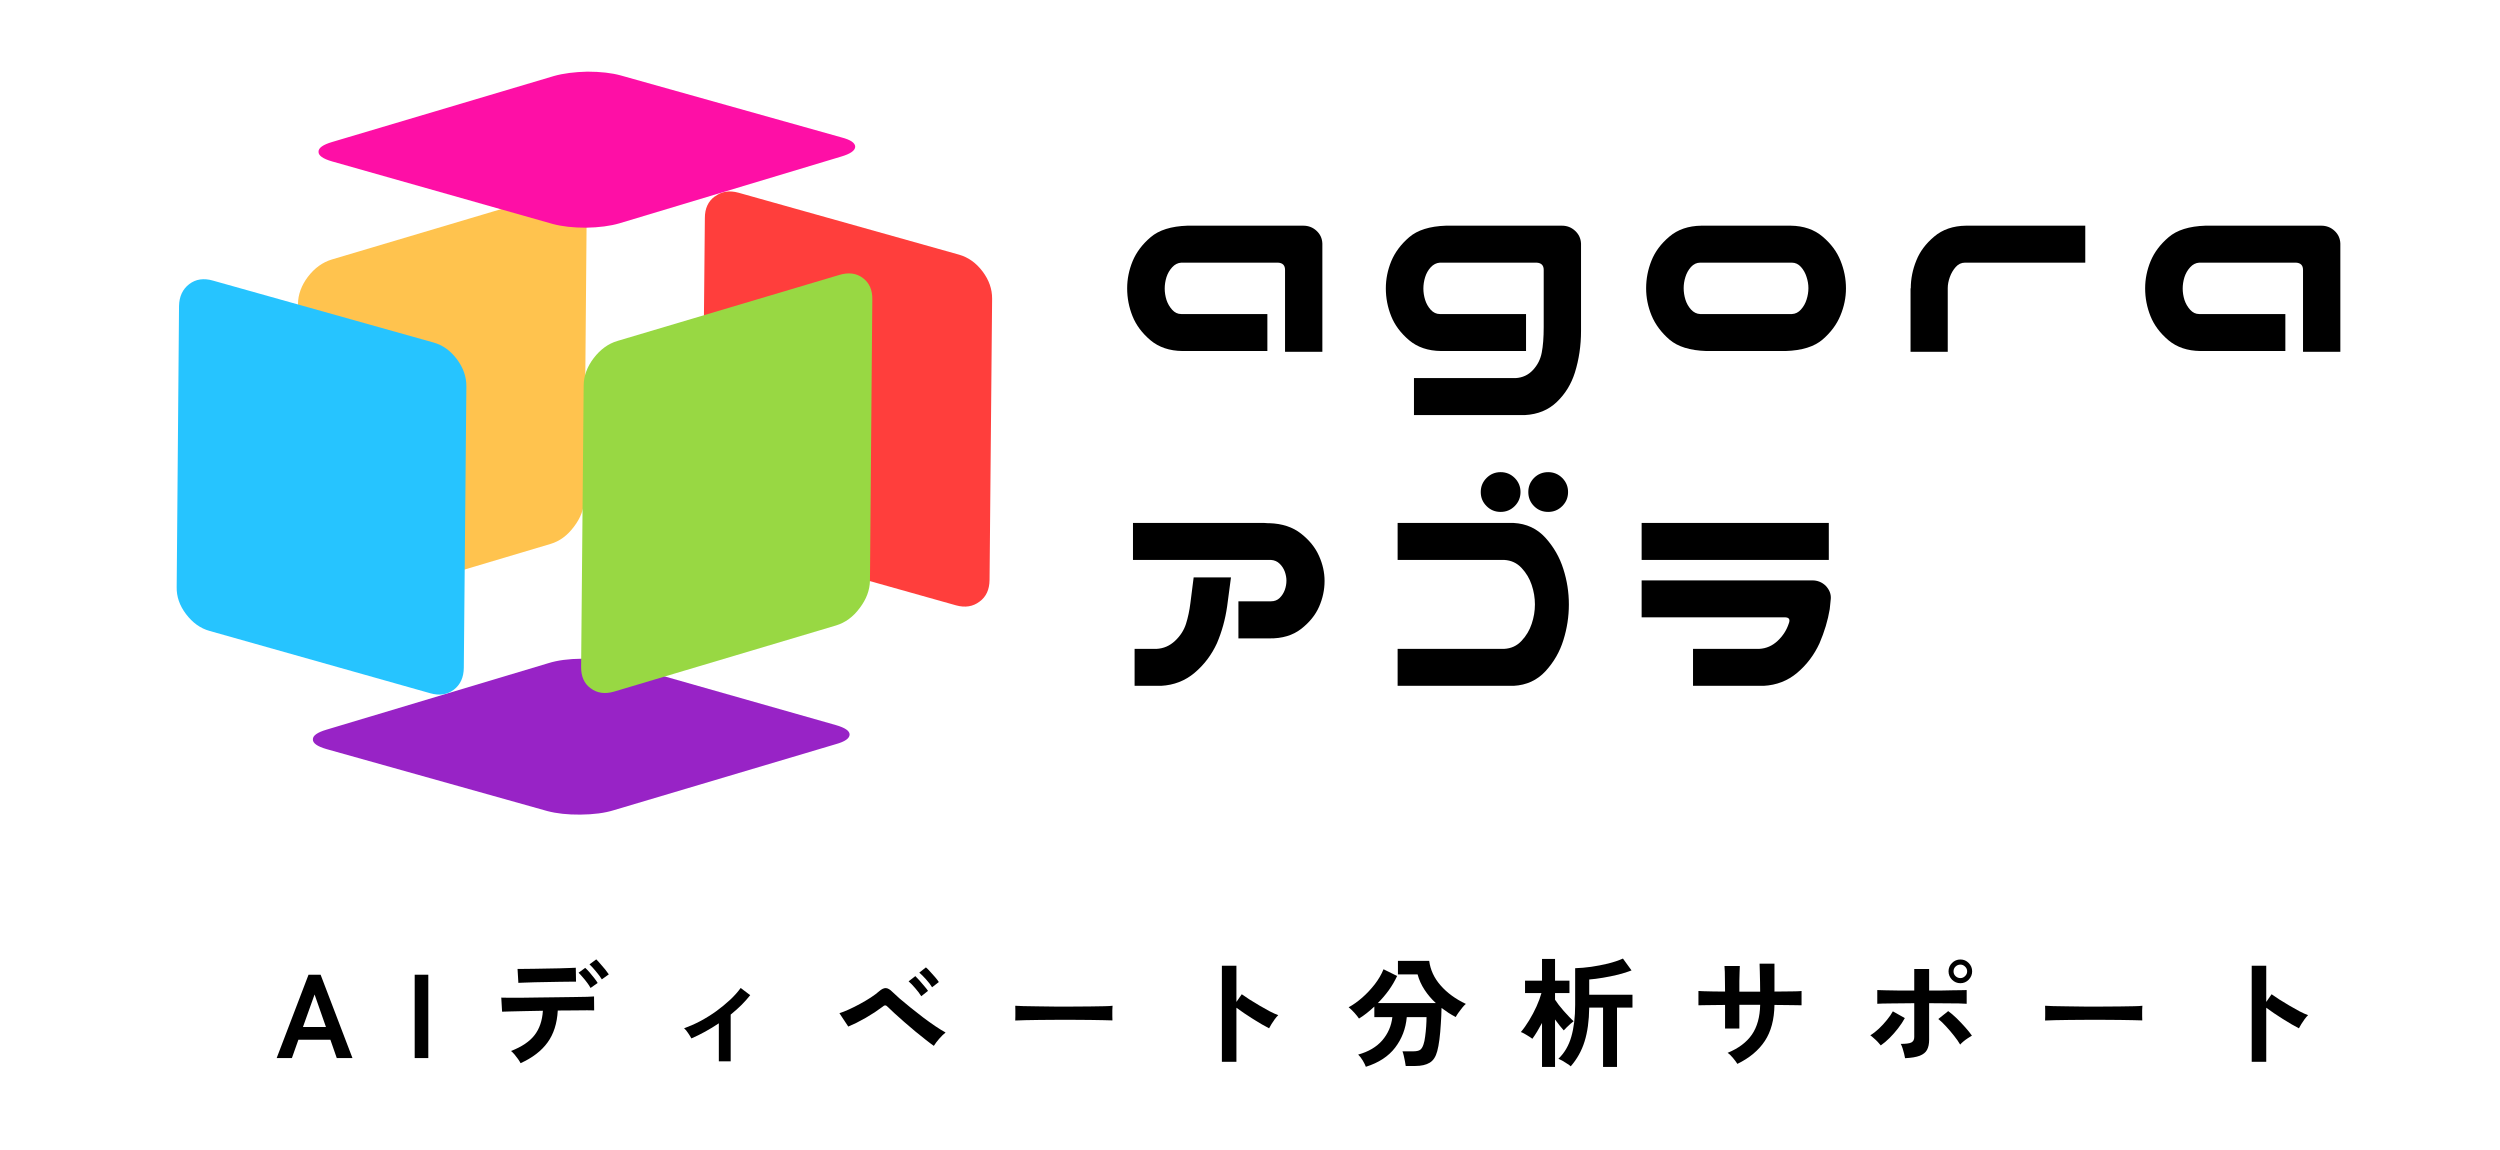
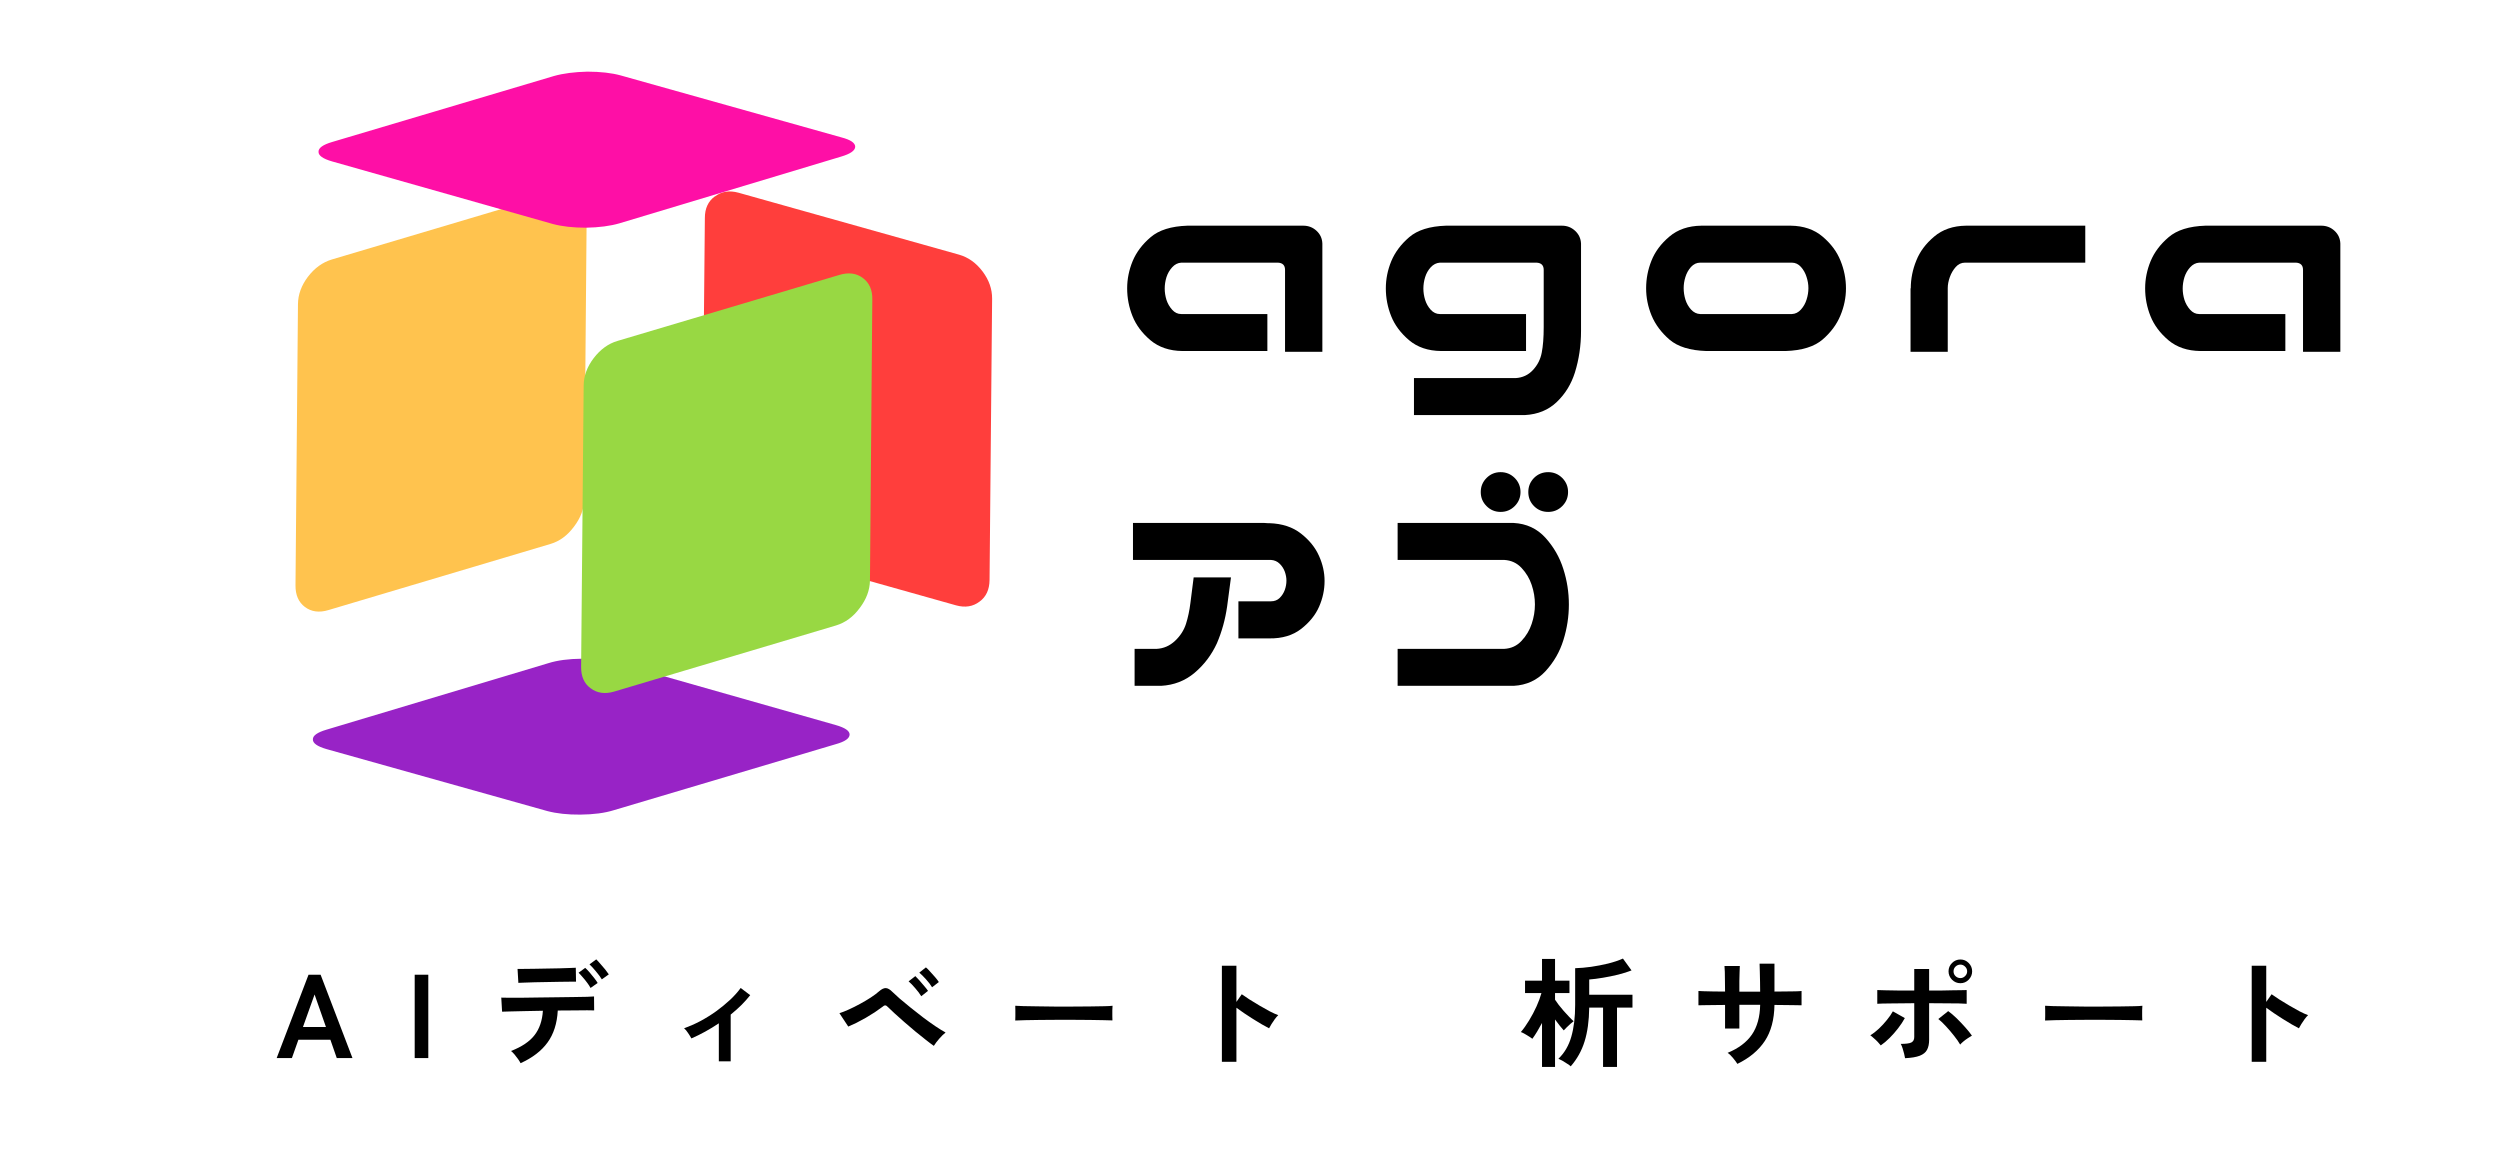
<svg xmlns="http://www.w3.org/2000/svg" version="1.0" preserveAspectRatio="xMidYMid meet" viewBox="12.75 111 336 154.5" zoomAndPan="magnify" style="max-height: 500px" width="336" height="154.5">
  <defs>
    <g />
    <clipPath id="b60d7e2409">
      <path clip-rule="nonzero" d="M 54 199 L 127 199 L 127 221 L 54 221 Z M 54 199" />
    </clipPath>
    <clipPath id="db5f936812">
      <path clip-rule="nonzero" d="M 90.695 246.82 L 14.855 170.984 L 91.754 94.086 L 167.594 169.926 Z M 90.695 246.82" />
    </clipPath>
    <clipPath id="6326f78e00">
      <path clip-rule="nonzero" d="M 90.695 246.82 L 14.855 170.984 L 91.754 94.086 L 167.594 169.926 Z M 90.695 246.82" />
    </clipPath>
    <clipPath id="7dd138219e">
      <path clip-rule="nonzero" d="M 90.695 246.82 L 14.855 170.984 L 91.754 94.086 L 167.594 169.926 Z M 90.695 246.82" />
    </clipPath>
    <clipPath id="5f6a454933">
      <path clip-rule="nonzero" d="M 52 136 L 92 136 L 92 194 L 52 194 Z M 52 136" />
    </clipPath>
    <clipPath id="3dac05e80f">
      <path clip-rule="nonzero" d="M 90.695 246.82 L 14.855 170.984 L 91.754 94.086 L 167.594 169.926 Z M 90.695 246.82" />
    </clipPath>
    <clipPath id="07241201ba">
      <path clip-rule="nonzero" d="M 90.695 246.82 L 14.855 170.984 L 91.754 94.086 L 167.594 169.926 Z M 90.695 246.82" />
    </clipPath>
    <clipPath id="f6219ea032">
      <path clip-rule="nonzero" d="M 90.695 246.82 L 14.855 170.984 L 91.754 94.086 L 167.594 169.926 Z M 90.695 246.82" />
    </clipPath>
    <clipPath id="3e9ec07137">
      <path clip-rule="nonzero" d="M 107 136 L 147 136 L 147 193 L 107 193 Z M 107 136" />
    </clipPath>
    <clipPath id="98545e9cae">
      <path clip-rule="nonzero" d="M 90.695 246.82 L 14.855 170.984 L 91.754 94.086 L 167.594 169.926 Z M 90.695 246.82" />
    </clipPath>
    <clipPath id="48043cca64">
      <path clip-rule="nonzero" d="M 90.695 246.82 L 14.855 170.984 L 91.754 94.086 L 167.594 169.926 Z M 90.695 246.82" />
    </clipPath>
    <clipPath id="0a22b64229">
      <path clip-rule="nonzero" d="M 90.695 246.82 L 14.855 170.984 L 91.754 94.086 L 167.594 169.926 Z M 90.695 246.82" />
    </clipPath>
    <clipPath id="c16174c406">
      <path clip-rule="nonzero" d="M 36 148 L 76 148 L 76 205 L 36 205 Z M 36 148" />
    </clipPath>
    <clipPath id="316b153a2e">
-       <path clip-rule="nonzero" d="M 90.695 246.82 L 14.855 170.984 L 91.754 94.086 L 167.594 169.926 Z M 90.695 246.82" />
-     </clipPath>
+       </clipPath>
    <clipPath id="db0d582473">
      <path clip-rule="nonzero" d="M 90.695 246.82 L 14.855 170.984 L 91.754 94.086 L 167.594 169.926 Z M 90.695 246.82" />
    </clipPath>
    <clipPath id="1640090fdf">
      <path clip-rule="nonzero" d="M 90.695 246.82 L 14.855 170.984 L 91.754 94.086 L 167.594 169.926 Z M 90.695 246.82" />
    </clipPath>
    <clipPath id="a619e5a1dc">
      <path clip-rule="nonzero" d="M 55 120 L 128 120 L 128 142 L 55 142 Z M 55 120" />
    </clipPath>
    <clipPath id="433eeedfbd">
      <path clip-rule="nonzero" d="M 90.695 246.82 L 14.855 170.984 L 91.754 94.086 L 167.594 169.926 Z M 90.695 246.82" />
    </clipPath>
    <clipPath id="33025da86c">
      <path clip-rule="nonzero" d="M 90.695 246.82 L 14.855 170.984 L 91.754 94.086 L 167.594 169.926 Z M 90.695 246.82" />
    </clipPath>
    <clipPath id="c0592fffa6">
      <path clip-rule="nonzero" d="M 90.695 246.82 L 14.855 170.984 L 91.754 94.086 L 167.594 169.926 Z M 90.695 246.82" />
    </clipPath>
    <clipPath id="45aea0333a">
      <path clip-rule="nonzero" d="M 90 147 L 130 147 L 130 205 L 90 205 Z M 90 147" />
    </clipPath>
    <clipPath id="2efbd416ca">
      <path clip-rule="nonzero" d="M 90.695 246.82 L 14.855 170.984 L 91.754 94.086 L 167.594 169.926 Z M 90.695 246.82" />
    </clipPath>
    <clipPath id="b11a03b9d6">
      <path clip-rule="nonzero" d="M 90.695 246.82 L 14.855 170.984 L 91.754 94.086 L 167.594 169.926 Z M 90.695 246.82" />
    </clipPath>
    <clipPath id="d3c28f1ea5">
      <path clip-rule="nonzero" d="M 90.695 246.82 L 14.855 170.984 L 91.754 94.086 L 167.594 169.926 Z M 90.695 246.82" />
    </clipPath>
  </defs>
  <g clip-path="url(#b60d7e2409)">
    <g clip-path="url(#db5f936812)">
      <g clip-path="url(#6326f78e00)">
        <g clip-path="url(#7dd138219e)">
          <path fill-rule="evenodd" fill-opacity="1" d="M 90.965 199.531 C 89.176 199.547 87.676 199.746 86.465 200.125 L 56.625 209.07 C 55.398 209.434 54.785 209.867 54.801 210.375 C 54.781 210.883 55.387 211.316 56.625 211.676 L 86.285 220 C 87.543 220.336 89.031 220.5 90.746 220.484 C 92.535 220.469 94.035 220.27 95.246 219.891 L 125.059 211.023 C 126.305 210.68 126.93 210.246 126.938 209.719 C 126.941 209.227 126.324 208.805 125.082 208.449 L 95.43 200.02 C 94.172 199.68 92.684 199.52 90.969 199.535 Z M 90.965 199.531" fill="#9823c6" />
        </g>
      </g>
    </g>
  </g>
  <g clip-path="url(#5f6a454933)">
    <g clip-path="url(#3dac05e80f)">
      <g clip-path="url(#07241201ba)">
        <g clip-path="url(#f6219ea032)">
          <path fill-rule="evenodd" fill-opacity="1" d="M 54.145 148.184 C 53.262 149.352 52.809 150.582 52.797 151.879 L 52.465 189.668 C 52.453 190.965 52.875 191.934 53.727 192.574 C 54.598 193.23 55.652 193.371 56.902 192.992 L 86.727 184.109 C 87.957 183.75 89.016 182.969 89.902 181.77 C 90.789 180.605 91.246 179.383 91.277 178.102 L 91.594 140.332 C 91.621 139.051 91.195 138.09 90.305 137.453 C 89.434 136.797 88.387 136.645 87.156 137.008 L 57.344 145.875 C 56.098 146.254 55.031 147.027 54.145 148.188 Z M 54.145 148.184" fill="#ffc34e" />
        </g>
      </g>
    </g>
  </g>
  <g clip-path="url(#3e9ec07137)">
    <g clip-path="url(#98545e9cae)">
      <g clip-path="url(#48043cca64)">
        <g clip-path="url(#0a22b64229)">
          <path fill-rule="evenodd" fill-opacity="1" d="M 108.828 137.391 C 107.93 138.047 107.48 139.016 107.484 140.293 L 107.125 178.082 C 107.133 179.363 107.57 180.574 108.434 181.723 C 109.301 182.906 110.344 183.668 111.566 184.008 L 141.246 192.359 C 142.469 192.695 143.52 192.527 144.402 191.855 C 145.285 191.215 145.73 190.25 145.746 188.953 L 146.09 151.152 C 146.102 149.855 145.672 148.633 144.809 147.484 C 143.945 146.336 142.891 145.582 141.648 145.227 L 111.996 136.898 C 110.773 136.562 109.723 136.73 108.84 137.402 Z M 108.828 137.391" fill="#ff3e3c" />
        </g>
      </g>
    </g>
  </g>
  <g clip-path="url(#c16174c406)">
    <g clip-path="url(#316b153a2e)">
      <g clip-path="url(#db0d582473)">
        <g clip-path="url(#1640090fdf)">
          <path fill-rule="evenodd" fill-opacity="1" d="M 38.18 149.188 C 37.297 149.863 36.84 150.84 36.812 152.117 L 36.496 189.891 C 36.465 191.172 36.883 192.387 37.75 193.531 C 38.633 194.699 39.684 195.453 40.906 195.793 L 70.562 204.168 C 71.801 204.523 72.863 204.367 73.746 203.695 C 74.629 203.02 75.074 202.035 75.086 200.738 L 75.43 162.938 C 75.441 161.641 75.016 160.418 74.152 159.27 C 73.285 158.121 72.242 157.375 71.02 157.035 L 41.367 148.711 C 40.125 148.355 39.062 148.512 38.18 149.188 Z M 38.18 149.188" fill="#26c4ff" />
        </g>
      </g>
    </g>
  </g>
  <g clip-path="url(#a619e5a1dc)">
    <g clip-path="url(#433eeedfbd)">
      <g clip-path="url(#33025da86c)">
        <g clip-path="url(#c0592fffa6)">
          <path fill-rule="evenodd" fill-opacity="1" d="M 55.559 131.395 C 55.535 131.902 56.145 132.336 57.383 132.695 L 87.012 141.094 C 88.27 141.434 89.766 141.605 91.5 141.605 C 93.27 141.574 94.77 141.375 96 141.016 L 125.809 132.043 C 127.039 131.68 127.664 131.246 127.691 130.734 C 127.695 130.211 127.078 129.785 125.836 129.465 L 96.184 121.141 C 94.957 120.801 93.461 120.633 91.695 120.629 C 89.969 120.672 88.457 120.859 87.191 121.219 L 57.383 130.086 C 56.156 130.449 55.543 130.883 55.559 131.395 Z M 55.559 131.395" fill="#fe0fa6" />
        </g>
      </g>
    </g>
  </g>
  <g clip-path="url(#45aea0333a)">
    <g clip-path="url(#2efbd416ca)">
      <g clip-path="url(#b11a03b9d6)">
        <g clip-path="url(#d3c28f1ea5)">
          <path fill-rule="evenodd" fill-opacity="1" d="M 95.742 156.82 C 94.516 157.18 93.445 157.953 92.543 159.133 C 91.656 160.297 91.203 161.531 91.195 162.828 L 90.852 200.629 C 90.84 201.926 91.27 202.887 92.137 203.508 C 93.008 204.16 94.059 204.312 95.289 203.949 L 125.121 195.059 C 126.371 194.676 127.43 193.898 128.297 192.715 C 129.184 191.551 129.645 190.328 129.672 189.051 L 129.988 151.277 C 130.02 149.996 129.602 149.031 128.73 148.371 C 127.859 147.711 126.801 147.574 125.551 147.953 Z M 95.742 156.82" fill="#98d843" />
        </g>
      </g>
    </g>
  </g>
  <g fill-opacity="1" fill="#000000">
    <g transform="translate(162.381, 158.254)">
      <g>
        <path d="M 23.078 0.031 L 23.078 -10.984 C 23.078 -11.598 22.758 -11.922 22.125 -11.953 L 9.125 -11.953 C 8.656 -11.922 8.25 -11.711 7.906 -11.328 C 7.562 -10.953 7.305 -10.508 7.141 -10 C 6.984 -9.488 6.906 -8.977 6.906 -8.469 C 6.906 -7.969 6.984 -7.461 7.141 -6.953 C 7.305 -6.453 7.562 -6.008 7.906 -5.625 C 8.25 -5.238 8.656 -5.047 9.125 -5.047 L 20.703 -5.047 L 20.703 -0.078 L 9.281 -0.078 C 7.551 -0.098 6.117 -0.582 4.984 -1.531 C 3.859 -2.488 3.055 -3.566 2.578 -4.766 C 2.098 -5.961 1.859 -7.207 1.859 -8.5 C 1.859 -9.738 2.102 -10.957 2.594 -12.156 C 3.094 -13.352 3.898 -14.426 5.016 -15.375 C 6.129 -16.332 7.773 -16.848 9.953 -16.922 L 25.531 -16.922 C 26.227 -16.922 26.82 -16.691 27.312 -16.234 C 27.812 -15.773 28.07 -15.203 28.094 -14.516 L 28.094 0.031 Z M 23.078 0.031" />
      </g>
    </g>
  </g>
  <g fill-opacity="1" fill="#000000">
    <g transform="translate(197.068, 158.254)">
      <g>
        <path d="M 23.156 -10.984 C 23.156 -11.598 22.832 -11.922 22.188 -11.953 L 9.203 -11.953 C 8.734 -11.922 8.32 -11.711 7.969 -11.328 C 7.625 -10.953 7.375 -10.508 7.219 -10 C 7.062 -9.488 6.984 -8.977 6.984 -8.469 C 6.984 -7.969 7.062 -7.461 7.219 -6.953 C 7.375 -6.453 7.625 -6.008 7.969 -5.625 C 8.32 -5.238 8.734 -5.047 9.203 -5.047 L 20.781 -5.047 L 20.781 -0.078 L 9.359 -0.078 C 7.617 -0.098 6.188 -0.582 5.062 -1.531 C 3.938 -2.488 3.133 -3.566 2.656 -4.766 C 2.176 -5.961 1.938 -7.207 1.938 -8.5 C 1.938 -9.738 2.18 -10.957 2.672 -12.156 C 3.172 -13.352 3.973 -14.426 5.078 -15.375 C 6.191 -16.332 7.836 -16.848 10.016 -16.922 L 25.609 -16.922 C 26.297 -16.922 26.883 -16.691 27.375 -16.234 C 27.875 -15.773 28.141 -15.203 28.172 -14.516 L 28.172 -2.781 C 28.172 -0.801 27.895 1.066 27.344 2.828 C 26.852 4.379 26.047 5.691 24.922 6.766 C 23.797 7.848 22.367 8.438 20.641 8.531 L 5.719 8.531 L 5.719 3.562 L 19.375 3.562 C 20.312 3.508 21.086 3.148 21.703 2.484 C 22.328 1.816 22.723 1.035 22.891 0.141 C 23.066 -0.742 23.156 -1.891 23.156 -3.297 Z M 23.156 -10.984" />
      </g>
    </g>
  </g>
  <g fill-opacity="1" fill="#000000">
    <g transform="translate(232.051, 158.254)">
      <g>
        <path d="M 10.016 -0.078 C 7.836 -0.148 6.191 -0.66 5.078 -1.609 C 3.973 -2.566 3.172 -3.645 2.672 -4.844 C 2.18 -6.039 1.938 -7.258 1.938 -8.5 C 1.938 -9.781 2.176 -11.02 2.656 -12.219 C 3.133 -13.426 3.938 -14.504 5.062 -15.453 C 6.188 -16.41 7.617 -16.898 9.359 -16.922 L 21.375 -16.922 C 23.102 -16.898 24.531 -16.41 25.656 -15.453 C 26.781 -14.504 27.582 -13.426 28.062 -12.219 C 28.551 -11.02 28.797 -9.781 28.797 -8.5 C 28.797 -7.258 28.547 -6.039 28.047 -4.844 C 27.555 -3.645 26.754 -2.566 25.641 -1.609 C 24.523 -0.66 22.879 -0.148 20.703 -0.078 Z M 9.203 -11.953 C 8.734 -11.953 8.32 -11.758 7.969 -11.375 C 7.625 -10.988 7.375 -10.539 7.219 -10.031 C 7.062 -9.531 6.984 -9.031 6.984 -8.531 C 6.984 -8.008 7.062 -7.492 7.219 -6.984 C 7.375 -6.484 7.625 -6.039 7.969 -5.656 C 8.32 -5.27 8.734 -5.066 9.203 -5.047 L 21.531 -5.047 C 22 -5.066 22.406 -5.27 22.75 -5.656 C 23.094 -6.039 23.344 -6.484 23.5 -6.984 C 23.664 -7.492 23.75 -8.008 23.75 -8.531 C 23.75 -9.031 23.664 -9.531 23.5 -10.031 C 23.344 -10.539 23.094 -10.988 22.75 -11.375 C 22.406 -11.758 22 -11.953 21.531 -11.953 Z M 9.203 -11.953" />
      </g>
    </g>
  </g>
  <g fill-opacity="1" fill="#000000">
    <g transform="translate(267.183, 158.254)">
      <g>
        <path d="M 3.125 -12.25 C 3.594 -13.438 4.391 -14.504 5.516 -15.453 C 6.641 -16.41 8.066 -16.898 9.797 -16.922 L 25.828 -16.922 L 25.828 -11.953 L 9.656 -11.953 C 9.176 -11.953 8.766 -11.758 8.422 -11.375 C 8.078 -10.988 7.812 -10.535 7.625 -10.016 C 7.438 -9.492 7.344 -9 7.344 -8.531 L 7.344 0.031 L 2.344 0.031 L 2.344 -8.5 L 2.375 -8.5 C 2.375 -9.781 2.625 -11.031 3.125 -12.25 Z M 3.125 -12.25" />
      </g>
    </g>
  </g>
  <g fill-opacity="1" fill="#000000">
    <g transform="translate(299.198, 158.254)">
      <g>
        <path d="M 23.078 0.031 L 23.078 -10.984 C 23.078 -11.598 22.758 -11.922 22.125 -11.953 L 9.125 -11.953 C 8.656 -11.922 8.25 -11.711 7.906 -11.328 C 7.562 -10.953 7.305 -10.508 7.141 -10 C 6.984 -9.488 6.906 -8.977 6.906 -8.469 C 6.906 -7.969 6.984 -7.461 7.141 -6.953 C 7.305 -6.453 7.562 -6.008 7.906 -5.625 C 8.25 -5.238 8.656 -5.047 9.125 -5.047 L 20.703 -5.047 L 20.703 -0.078 L 9.281 -0.078 C 7.551 -0.098 6.117 -0.582 4.984 -1.531 C 3.859 -2.488 3.055 -3.566 2.578 -4.766 C 2.098 -5.961 1.859 -7.207 1.859 -8.5 C 1.859 -9.738 2.102 -10.957 2.594 -12.156 C 3.094 -13.352 3.898 -14.426 5.016 -15.375 C 6.129 -16.332 7.773 -16.848 9.953 -16.922 L 25.531 -16.922 C 26.227 -16.922 26.82 -16.691 27.312 -16.234 C 27.812 -15.773 28.07 -15.203 28.094 -14.516 L 28.094 0.031 Z M 23.078 0.031" />
      </g>
    </g>
  </g>
  <g fill-opacity="1" fill="#000000">
    <g transform="translate(162.381, 203.254)">
      <g>
        <path d="M 2.641 -21.969 L 20.297 -21.969 C 20.441 -21.969 20.594 -21.957 20.75 -21.938 L 20.969 -21.938 C 22.695 -21.883 24.117 -21.414 25.234 -20.531 C 26.348 -19.656 27.148 -18.66 27.641 -17.547 C 28.141 -16.441 28.391 -15.316 28.391 -14.172 C 28.391 -12.984 28.145 -11.832 27.656 -10.719 C 27.176 -9.613 26.375 -8.617 25.25 -7.734 C 24.125 -6.859 22.695 -6.43 20.969 -6.453 L 16.812 -6.453 L 16.812 -11.438 L 21.188 -11.438 C 21.656 -11.438 22.047 -11.586 22.359 -11.891 C 22.672 -12.203 22.898 -12.562 23.047 -12.969 C 23.191 -13.375 23.266 -13.789 23.266 -14.219 C 23.266 -14.613 23.191 -15.016 23.047 -15.422 C 22.898 -15.828 22.672 -16.18 22.359 -16.484 C 22.047 -16.797 21.656 -16.969 21.188 -17 L 2.641 -17 Z M 15.812 -14.656 L 15.297 -10.766 C 15.047 -9.004 14.586 -7.348 13.922 -5.797 C 13.203 -4.234 12.203 -2.91 10.922 -1.828 C 9.648 -0.754 8.148 -0.172 6.422 -0.078 L 2.859 -0.078 L 2.859 -5.047 L 5.828 -5.047 C 6.766 -5.098 7.586 -5.457 8.297 -6.125 C 9.004 -6.789 9.492 -7.551 9.766 -8.406 C 10.035 -9.258 10.234 -10.191 10.359 -11.203 L 10.797 -14.656 Z M 15.812 -14.656" />
      </g>
    </g>
  </g>
  <g fill-opacity="1" fill="#000000">
    <g transform="translate(197.81, 203.254)">
      <g>
        <path d="M 13.953 -26.125 C 13.953 -26.863 14.211 -27.492 14.734 -28.016 C 15.254 -28.535 15.883 -28.797 16.625 -28.797 C 17.363 -28.797 17.992 -28.535 18.516 -28.016 C 19.035 -27.492 19.297 -26.863 19.297 -26.125 C 19.297 -25.383 19.035 -24.754 18.516 -24.234 C 17.992 -23.711 17.363 -23.453 16.625 -23.453 C 15.883 -23.453 15.254 -23.711 14.734 -24.234 C 14.211 -24.754 13.953 -25.383 13.953 -26.125 Z M 20.344 -26.125 C 20.344 -26.863 20.598 -27.492 21.109 -28.016 C 21.629 -28.535 22.266 -28.797 23.016 -28.797 C 23.754 -28.797 24.383 -28.535 24.906 -28.016 C 25.426 -27.492 25.688 -26.863 25.688 -26.125 C 25.688 -25.383 25.426 -24.754 24.906 -24.234 C 24.383 -23.711 23.754 -23.453 23.016 -23.453 C 22.266 -23.453 21.629 -23.711 21.109 -24.234 C 20.598 -24.754 20.344 -25.383 20.344 -26.125 Z M 18.375 -21.969 C 20.102 -21.875 21.523 -21.211 22.641 -19.984 C 23.754 -18.754 24.555 -17.359 25.047 -15.797 C 25.547 -14.242 25.797 -12.648 25.797 -11.016 C 25.797 -9.391 25.551 -7.797 25.062 -6.234 C 24.582 -4.672 23.781 -3.273 22.656 -2.047 C 21.531 -0.828 20.102 -0.172 18.375 -0.078 L 2.781 -0.078 L 2.781 -5.047 L 17.109 -5.047 C 18.047 -5.098 18.82 -5.457 19.438 -6.125 C 20.062 -6.789 20.516 -7.551 20.797 -8.406 C 21.086 -9.258 21.234 -10.129 21.234 -11.016 C 21.234 -11.91 21.086 -12.785 20.797 -13.641 C 20.516 -14.492 20.062 -15.254 19.438 -15.922 C 18.82 -16.586 18.047 -16.945 17.109 -17 L 2.781 -17 L 2.781 -21.969 Z M 18.375 -21.969" />
      </g>
    </g>
  </g>
  <g fill-opacity="1" fill="#000000">
    <g transform="translate(231.198, 203.254)">
      <g>
-         <path d="M 2.188 -14.25 L 25.125 -14.25 C 25.812 -14.25 26.406 -14.016 26.906 -13.547 C 27.426 -13.004 27.66 -12.41 27.609 -11.766 L 27.469 -10.391 C 27.219 -8.879 26.758 -7.348 26.094 -5.797 C 25.375 -4.234 24.375 -2.91 23.094 -1.828 C 21.82 -0.754 20.32 -0.172 18.594 -0.078 L 9.094 -0.078 L 9.094 -5.047 L 18 -5.047 C 18.938 -5.098 19.758 -5.457 20.469 -6.125 C 21.176 -6.789 21.676 -7.57 21.969 -8.469 C 22.164 -8.977 22.02 -9.25 21.531 -9.281 L 2.188 -9.281 Z M 2.188 -21.969 L 27.344 -21.969 L 27.344 -17 L 2.188 -17 Z M 2.188 -21.969" />
-       </g>
+         </g>
    </g>
  </g>
  <g fill-opacity="1" fill="#000000">
    <g transform="translate(49.778, 253.205)">
      <g>
        <path d="M 0.156 0 L 4.438 -11.203 L 6.062 -11.203 L 10.344 0 L 8.234 0 L 7.375 -2.469 L 3.078 -2.469 L 2.203 0 Z M 3.688 -4.172 L 6.781 -4.172 L 5.25 -8.547 Z M 3.688 -4.172" />
      </g>
    </g>
  </g>
  <g fill-opacity="1" fill="#000000">
    <g transform="translate(67.344, 253.205)">
      <g>
        <path d="M 1.141 0 L 1.141 -11.203 L 2.969 -11.203 L 2.969 0 Z M 1.141 0" />
      </g>
    </g>
  </g>
  <g fill-opacity="1" fill="#000000">
    <g transform="translate(78.527, 253.205)">
      <g>
        <path d="M 4.188 0.688 C 4.113 0.531 4 0.344 3.844 0.125 C 3.695 -0.082 3.539 -0.285 3.375 -0.484 C 3.207 -0.68 3.051 -0.836 2.906 -0.953 C 4.352 -1.516 5.406 -2.223 6.062 -3.078 C 6.727 -3.93 7.102 -5.023 7.188 -6.359 C 6.344 -6.348 5.531 -6.332 4.75 -6.312 C 3.977 -6.301 3.32 -6.285 2.781 -6.266 C 2.238 -6.254 1.879 -6.242 1.703 -6.234 L 1.594 -8.125 C 1.727 -8.113 2.035 -8.109 2.516 -8.109 C 2.992 -8.109 3.582 -8.109 4.281 -8.109 C 4.988 -8.117 5.754 -8.129 6.578 -8.141 C 7.41 -8.148 8.234 -8.16 9.047 -8.172 C 9.867 -8.18 10.633 -8.191 11.344 -8.203 C 12.062 -8.211 12.66 -8.223 13.141 -8.234 C 13.629 -8.254 13.938 -8.27 14.062 -8.281 L 14.078 -6.406 C 13.93 -6.414 13.617 -6.422 13.141 -6.422 C 12.66 -6.422 12.078 -6.414 11.391 -6.406 C 10.711 -6.406 9.977 -6.398 9.188 -6.391 C 9.094 -4.648 8.633 -3.219 7.812 -2.094 C 7 -0.969 5.789 -0.039 4.188 0.688 Z M 3.891 -10.109 L 3.781 -11.984 C 3.906 -11.984 4.164 -11.984 4.562 -11.984 C 4.969 -11.984 5.441 -11.988 5.984 -12 C 6.535 -12.008 7.113 -12.02 7.719 -12.031 C 8.32 -12.039 8.895 -12.051 9.438 -12.062 C 9.988 -12.082 10.457 -12.098 10.844 -12.109 C 11.238 -12.117 11.492 -12.129 11.609 -12.141 L 11.641 -10.266 C 11.504 -10.273 11.238 -10.273 10.844 -10.266 C 10.457 -10.266 9.992 -10.258 9.453 -10.25 C 8.922 -10.25 8.363 -10.238 7.781 -10.219 C 7.195 -10.207 6.633 -10.195 6.094 -10.188 C 5.562 -10.176 5.098 -10.16 4.703 -10.141 C 4.305 -10.129 4.035 -10.117 3.891 -10.109 Z M 15.109 -10.578 C 14.898 -10.922 14.633 -11.281 14.312 -11.656 C 14 -12.039 13.711 -12.352 13.453 -12.594 L 14.359 -13.266 C 14.504 -13.129 14.688 -12.93 14.906 -12.672 C 15.133 -12.422 15.352 -12.164 15.562 -11.906 C 15.77 -11.645 15.93 -11.426 16.047 -11.25 Z M 13.594 -9.422 C 13.477 -9.648 13.32 -9.891 13.125 -10.141 C 12.938 -10.398 12.738 -10.645 12.531 -10.875 C 12.332 -11.113 12.148 -11.312 11.984 -11.469 L 12.875 -12.125 C 13.031 -11.988 13.219 -11.797 13.438 -11.547 C 13.656 -11.297 13.867 -11.035 14.078 -10.766 C 14.285 -10.504 14.441 -10.281 14.547 -10.094 Z M 13.594 -9.422" />
      </g>
    </g>
  </g>
  <g fill-opacity="1" fill="#000000">
    <g transform="translate(101.595, 253.205)">
      <g>
        <path d="M 7.766 0.438 L 7.766 -4.672 C 6.535 -3.848 5.305 -3.172 4.078 -2.641 C 3.961 -2.859 3.812 -3.102 3.625 -3.375 C 3.445 -3.656 3.27 -3.863 3.094 -4 C 3.789 -4.25 4.508 -4.566 5.25 -4.953 C 5.988 -5.348 6.703 -5.789 7.391 -6.281 C 8.078 -6.781 8.707 -7.297 9.281 -7.828 C 9.852 -8.367 10.328 -8.898 10.703 -9.422 L 11.984 -8.453 C 11.629 -8.004 11.227 -7.555 10.781 -7.109 C 10.332 -6.672 9.859 -6.25 9.359 -5.844 L 9.359 0.438 Z M 7.766 0.438" />
      </g>
    </g>
  </g>
  <g fill-opacity="1" fill="#000000">
    <g transform="translate(124.663, 253.205)">
      <g>
        <path d="M 13.594 -1.641 C 13.32 -1.828 12.969 -2.094 12.531 -2.438 C 12.094 -2.781 11.617 -3.16 11.109 -3.578 C 10.609 -4.004 10.113 -4.426 9.625 -4.844 C 9.133 -5.27 8.695 -5.66 8.312 -6.016 C 7.926 -6.367 7.633 -6.645 7.438 -6.844 C 7.301 -7 7.176 -7.078 7.062 -7.078 C 6.957 -7.086 6.828 -7.02 6.672 -6.875 C 6.379 -6.656 6.039 -6.414 5.656 -6.156 C 5.27 -5.906 4.863 -5.656 4.438 -5.406 C 4.008 -5.164 3.594 -4.941 3.188 -4.734 C 2.781 -4.535 2.414 -4.367 2.094 -4.234 L 0.906 -6.031 C 1.27 -6.145 1.691 -6.312 2.172 -6.531 C 2.66 -6.75 3.16 -7 3.672 -7.281 C 4.191 -7.562 4.676 -7.848 5.125 -8.141 C 5.582 -8.441 5.957 -8.723 6.25 -8.984 C 6.582 -9.273 6.879 -9.414 7.141 -9.406 C 7.41 -9.395 7.711 -9.219 8.047 -8.875 C 8.266 -8.664 8.582 -8.375 9 -8 C 9.426 -7.633 9.91 -7.234 10.453 -6.797 C 10.992 -6.359 11.551 -5.922 12.125 -5.484 C 12.695 -5.055 13.25 -4.66 13.781 -4.297 C 14.312 -3.941 14.773 -3.656 15.172 -3.438 C 14.898 -3.219 14.613 -2.938 14.312 -2.594 C 14.02 -2.258 13.781 -1.941 13.594 -1.641 Z M 13.359 -9.516 C 13.16 -9.848 12.891 -10.203 12.547 -10.578 C 12.211 -10.953 11.91 -11.254 11.641 -11.484 L 12.531 -12.188 C 12.688 -12.062 12.875 -11.875 13.094 -11.625 C 13.32 -11.383 13.547 -11.133 13.766 -10.875 C 13.984 -10.625 14.148 -10.406 14.266 -10.219 Z M 11.906 -8.312 C 11.695 -8.656 11.426 -9.016 11.094 -9.391 C 10.77 -9.773 10.473 -10.082 10.203 -10.312 L 11.109 -11.016 C 11.254 -10.879 11.438 -10.688 11.656 -10.438 C 11.883 -10.188 12.102 -9.93 12.312 -9.672 C 12.531 -9.422 12.695 -9.207 12.812 -9.031 Z M 11.906 -8.312" />
      </g>
    </g>
  </g>
  <g fill-opacity="1" fill="#000000">
    <g transform="translate(147.731, 253.205)">
      <g>
        <path d="M 1.469 -5.047 C 1.477 -5.191 1.484 -5.391 1.484 -5.641 C 1.484 -5.898 1.484 -6.156 1.484 -6.406 C 1.484 -6.664 1.477 -6.875 1.469 -7.031 C 1.676 -7.02 2.035 -7.004 2.547 -6.984 C 3.066 -6.973 3.688 -6.961 4.406 -6.953 C 5.125 -6.941 5.895 -6.93 6.719 -6.922 C 7.539 -6.922 8.363 -6.922 9.188 -6.922 C 10.008 -6.922 10.785 -6.926 11.516 -6.938 C 12.242 -6.945 12.875 -6.957 13.406 -6.969 C 13.938 -6.977 14.316 -7 14.547 -7.031 C 14.535 -6.883 14.523 -6.68 14.516 -6.422 C 14.516 -6.172 14.516 -5.914 14.516 -5.656 C 14.523 -5.395 14.531 -5.195 14.531 -5.062 C 14.258 -5.07 13.863 -5.082 13.344 -5.094 C 12.832 -5.102 12.234 -5.113 11.547 -5.125 C 10.859 -5.133 10.125 -5.141 9.344 -5.141 C 8.57 -5.141 7.789 -5.141 7 -5.141 C 6.219 -5.141 5.469 -5.133 4.75 -5.125 C 4.039 -5.113 3.398 -5.102 2.828 -5.094 C 2.254 -5.082 1.801 -5.066 1.469 -5.047 Z M 1.469 -5.047" />
      </g>
    </g>
  </g>
  <g fill-opacity="1" fill="#000000">
    <g transform="translate(170.799, 253.205)">
      <g>
        <path d="M 6.172 0.5 L 6.172 -12.406 L 8.125 -12.406 L 8.125 -7.547 L 8.844 -8.578 C 9.102 -8.391 9.441 -8.16 9.859 -7.891 C 10.285 -7.617 10.738 -7.344 11.219 -7.062 C 11.695 -6.781 12.16 -6.52 12.609 -6.281 C 13.055 -6.051 13.438 -5.879 13.75 -5.766 C 13.613 -5.641 13.461 -5.469 13.297 -5.25 C 13.141 -5.031 12.988 -4.805 12.844 -4.578 C 12.707 -4.348 12.598 -4.156 12.516 -4 C 12.254 -4.133 11.93 -4.312 11.547 -4.531 C 11.172 -4.75 10.773 -4.988 10.359 -5.25 C 9.941 -5.52 9.535 -5.785 9.141 -6.047 C 8.754 -6.316 8.414 -6.555 8.125 -6.766 L 8.125 0.5 Z M 6.172 0.5" />
      </g>
    </g>
  </g>
  <g fill-opacity="1" fill="#000000">
    <g transform="translate(193.867, 253.205)">
      <g>
-         <path d="M 2.453 1.172 C 2.379 0.953 2.242 0.676 2.047 0.344 C 1.848 0.008 1.641 -0.258 1.422 -0.469 C 2.805 -0.852 3.883 -1.488 4.656 -2.375 C 5.426 -3.27 5.879 -4.312 6.016 -5.5 L 3.594 -5.5 L 3.594 -6.922 C 3.258 -6.609 2.914 -6.312 2.562 -6.031 C 2.219 -5.758 1.875 -5.52 1.531 -5.312 C 1.395 -5.52 1.191 -5.773 0.922 -6.078 C 0.648 -6.379 0.391 -6.629 0.141 -6.828 C 0.754 -7.16 1.363 -7.594 1.969 -8.125 C 2.582 -8.664 3.145 -9.266 3.656 -9.922 C 4.164 -10.586 4.555 -11.258 4.828 -11.938 L 6.656 -11.031 C 6.352 -10.375 5.977 -9.734 5.531 -9.109 C 5.082 -8.492 4.594 -7.922 4.062 -7.391 L 11.859 -7.391 C 11.273 -7.93 10.77 -8.523 10.344 -9.172 C 9.914 -9.828 9.602 -10.52 9.406 -11.25 L 6.766 -11.25 L 6.766 -13.062 L 10.969 -13.062 C 11.125 -11.852 11.633 -10.754 12.5 -9.766 C 13.363 -8.773 14.492 -7.945 15.891 -7.281 C 15.734 -7.145 15.566 -6.969 15.391 -6.75 C 15.223 -6.539 15.062 -6.328 14.906 -6.109 C 14.75 -5.891 14.625 -5.691 14.531 -5.516 C 14.195 -5.691 13.875 -5.879 13.562 -6.078 C 13.25 -6.285 12.938 -6.504 12.625 -6.734 C 12.613 -6.066 12.582 -5.359 12.531 -4.609 C 12.488 -3.867 12.426 -3.172 12.344 -2.516 C 12.258 -1.859 12.16 -1.328 12.047 -0.922 C 11.848 -0.172 11.508 0.344 11.031 0.625 C 10.551 0.914 9.906 1.062 9.094 1.062 L 7.812 1.062 C 7.789 0.875 7.754 0.656 7.703 0.406 C 7.66 0.156 7.609 -0.086 7.547 -0.328 C 7.492 -0.566 7.438 -0.758 7.375 -0.906 L 8.797 -0.906 C 9.223 -0.906 9.535 -0.969 9.734 -1.094 C 9.93 -1.227 10.086 -1.477 10.203 -1.844 C 10.297 -2.102 10.367 -2.453 10.422 -2.891 C 10.484 -3.336 10.531 -3.797 10.562 -4.266 C 10.594 -4.742 10.609 -5.156 10.609 -5.5 L 7.953 -5.5 C 7.816 -3.957 7.297 -2.594 6.391 -1.406 C 5.492 -0.227 4.18 0.629 2.453 1.172 Z M 2.453 1.172" />
-       </g>
+         </g>
    </g>
  </g>
  <g fill-opacity="1" fill="#000000">
    <g transform="translate(216.935, 253.205)">
      <g>
        <path d="M 11.266 1.188 L 11.266 -6.781 L 9.406 -6.781 C 9.383 -5.008 9.176 -3.492 8.781 -2.234 C 8.395 -0.984 7.773 0.129 6.922 1.109 C 6.797 0.992 6.625 0.867 6.406 0.734 C 6.195 0.598 5.988 0.469 5.781 0.344 C 5.57 0.227 5.398 0.145 5.266 0.094 C 6.086 -0.695 6.664 -1.688 7 -2.875 C 7.344 -4.07 7.516 -5.492 7.516 -7.141 L 7.516 -12.078 C 8.191 -12.098 8.91 -12.16 9.672 -12.266 C 10.441 -12.379 11.195 -12.523 11.938 -12.703 C 12.688 -12.891 13.352 -13.113 13.938 -13.375 L 15.094 -11.781 C 14.594 -11.582 14 -11.395 13.312 -11.219 C 12.625 -11.051 11.938 -10.91 11.25 -10.797 C 10.562 -10.68 9.945 -10.602 9.406 -10.562 L 9.406 -8.516 L 15.219 -8.516 L 15.219 -6.781 L 13.141 -6.781 L 13.141 1.188 Z M 3.062 1.188 L 3.062 -4.719 C 2.844 -4.312 2.625 -3.926 2.406 -3.562 C 2.188 -3.195 1.973 -2.875 1.766 -2.594 C 1.578 -2.738 1.332 -2.898 1.031 -3.078 C 0.738 -3.266 0.469 -3.406 0.219 -3.5 C 0.594 -3.938 0.961 -4.457 1.328 -5.062 C 1.703 -5.676 2.035 -6.305 2.328 -6.953 C 2.617 -7.598 2.836 -8.191 2.984 -8.734 L 0.781 -8.734 L 0.781 -10.406 L 3.062 -10.406 L 3.062 -13.328 L 4.812 -13.328 L 4.812 -10.406 L 6.75 -10.406 L 6.75 -8.734 L 4.812 -8.734 L 4.812 -7.844 C 4.945 -7.645 5.113 -7.41 5.312 -7.141 C 5.52 -6.879 5.742 -6.609 5.984 -6.328 C 6.234 -6.055 6.473 -5.797 6.703 -5.547 C 6.93 -5.305 7.133 -5.109 7.312 -4.953 C 7.207 -4.867 7.062 -4.75 6.875 -4.594 C 6.695 -4.438 6.523 -4.273 6.359 -4.109 C 6.191 -3.953 6.066 -3.82 5.984 -3.719 C 5.848 -3.875 5.672 -4.082 5.453 -4.344 C 5.242 -4.602 5.031 -4.883 4.812 -5.188 L 4.812 1.188 Z M 3.062 1.188" />
      </g>
    </g>
  </g>
  <g fill-opacity="1" fill="#000000">
    <g transform="translate(240.004, 253.205)">
      <g>
        <path d="M 6.25 0.781 C 6.113 0.562 5.922 0.301 5.672 0 C 5.43 -0.301 5.188 -0.535 4.938 -0.703 C 6.406 -1.305 7.492 -2.125 8.203 -3.156 C 8.91 -4.188 9.281 -5.52 9.312 -7.156 L 6.516 -7.156 L 6.516 -3.969 L 4.594 -3.969 L 4.594 -7.141 C 4.07 -7.141 3.566 -7.133 3.078 -7.125 C 2.598 -7.125 2.172 -7.117 1.797 -7.109 C 1.43 -7.109 1.172 -7.102 1.016 -7.094 L 1.016 -9.016 C 1.129 -9.016 1.363 -9.004 1.719 -8.984 C 2.07 -8.973 2.504 -8.961 3.016 -8.953 C 3.523 -8.953 4.051 -8.945 4.594 -8.938 C 4.594 -9.438 4.586 -9.914 4.578 -10.375 C 4.578 -10.832 4.57 -11.238 4.562 -11.594 C 4.551 -11.945 4.535 -12.207 4.516 -12.375 L 6.578 -12.375 C 6.566 -12.207 6.555 -11.941 6.547 -11.578 C 6.535 -11.223 6.523 -10.812 6.516 -10.344 C 6.516 -9.875 6.516 -9.398 6.516 -8.922 L 9.312 -8.922 C 9.312 -9.297 9.305 -9.723 9.297 -10.203 C 9.285 -10.68 9.273 -11.145 9.266 -11.594 C 9.254 -12.051 9.242 -12.414 9.234 -12.688 L 11.234 -12.688 L 11.234 -8.938 C 11.754 -8.945 12.254 -8.953 12.734 -8.953 C 13.223 -8.961 13.656 -8.969 14.031 -8.969 C 14.414 -8.977 14.695 -8.992 14.875 -9.016 L 14.875 -7.094 C 14.707 -7.102 14.43 -7.109 14.047 -7.109 C 13.672 -7.117 13.238 -7.125 12.75 -7.125 C 12.258 -7.133 11.754 -7.141 11.234 -7.141 C 11.203 -5.172 10.77 -3.555 9.938 -2.297 C 9.102 -1.035 7.875 -0.008 6.25 0.781 Z M 6.25 0.781" />
      </g>
    </g>
  </g>
  <g fill-opacity="1" fill="#000000">
    <g transform="translate(263.072, 253.205)">
      <g>
        <path d="M 5.719 0.016 C 5.695 -0.141 5.656 -0.336 5.594 -0.578 C 5.531 -0.816 5.461 -1.055 5.391 -1.297 C 5.316 -1.535 5.234 -1.738 5.141 -1.906 C 5.836 -1.906 6.312 -1.969 6.562 -2.094 C 6.82 -2.227 6.953 -2.473 6.953 -2.828 L 6.953 -7.375 C 6.461 -7.375 5.953 -7.367 5.422 -7.359 C 4.898 -7.359 4.398 -7.352 3.922 -7.344 C 3.453 -7.344 3.047 -7.336 2.703 -7.328 C 2.359 -7.316 2.117 -7.305 1.984 -7.297 L 1.984 -9.141 C 2.191 -9.129 2.555 -9.117 3.078 -9.109 C 3.598 -9.098 4.195 -9.086 4.875 -9.078 C 5.562 -9.078 6.254 -9.078 6.953 -9.078 L 6.953 -11.969 L 8.953 -11.969 L 8.953 -9.078 C 9.492 -9.078 10.031 -9.078 10.562 -9.078 C 11.102 -9.086 11.609 -9.098 12.078 -9.109 C 12.547 -9.117 12.953 -9.125 13.297 -9.125 C 13.641 -9.133 13.875 -9.141 14 -9.141 L 14 -7.297 C 13.812 -7.316 13.457 -7.332 12.938 -7.344 C 12.426 -7.352 11.82 -7.359 11.125 -7.359 C 10.438 -7.367 9.711 -7.375 8.953 -7.375 L 8.953 -2.453 C 8.953 -1.91 8.859 -1.461 8.672 -1.109 C 8.492 -0.766 8.164 -0.5 7.688 -0.312 C 7.219 -0.133 6.562 -0.023 5.719 0.016 Z M 2.453 -1.703 C 2.348 -1.836 2.211 -1.992 2.047 -2.172 C 1.879 -2.348 1.703 -2.516 1.516 -2.672 C 1.336 -2.836 1.18 -2.969 1.047 -3.062 C 1.441 -3.301 1.832 -3.602 2.219 -3.969 C 2.602 -4.332 2.957 -4.719 3.281 -5.125 C 3.613 -5.531 3.879 -5.914 4.078 -6.281 L 5.688 -5.375 C 5.445 -4.926 5.145 -4.469 4.781 -4 C 4.426 -3.539 4.047 -3.109 3.641 -2.703 C 3.242 -2.305 2.848 -1.973 2.453 -1.703 Z M 13.125 -1.812 C 12.926 -2.164 12.656 -2.555 12.312 -2.984 C 11.977 -3.41 11.625 -3.828 11.25 -4.234 C 10.875 -4.648 10.52 -4.988 10.188 -5.25 L 11.516 -6.312 C 11.879 -6.051 12.266 -5.723 12.672 -5.328 C 13.078 -4.93 13.461 -4.523 13.828 -4.109 C 14.191 -3.703 14.484 -3.336 14.703 -3.016 C 14.547 -2.93 14.363 -2.816 14.156 -2.672 C 13.945 -2.535 13.75 -2.391 13.562 -2.234 C 13.375 -2.078 13.227 -1.938 13.125 -1.812 Z M 13.156 -10.062 C 12.719 -10.062 12.344 -10.219 12.031 -10.531 C 11.719 -10.852 11.562 -11.227 11.562 -11.656 C 11.562 -12.094 11.719 -12.469 12.031 -12.781 C 12.344 -13.094 12.719 -13.25 13.156 -13.25 C 13.594 -13.25 13.961 -13.094 14.266 -12.781 C 14.578 -12.469 14.734 -12.094 14.734 -11.656 C 14.734 -11.227 14.578 -10.852 14.266 -10.531 C 13.961 -10.219 13.594 -10.062 13.156 -10.062 Z M 13.156 -10.75 C 13.395 -10.75 13.602 -10.836 13.781 -11.016 C 13.969 -11.191 14.062 -11.406 14.062 -11.656 C 14.062 -11.906 13.969 -12.117 13.781 -12.297 C 13.602 -12.473 13.395 -12.562 13.156 -12.562 C 12.906 -12.562 12.688 -12.473 12.5 -12.297 C 12.32 -12.117 12.234 -11.906 12.234 -11.656 C 12.234 -11.406 12.32 -11.191 12.5 -11.016 C 12.688 -10.836 12.906 -10.75 13.156 -10.75 Z M 13.156 -10.75" />
      </g>
    </g>
  </g>
  <g fill-opacity="1" fill="#000000">
    <g transform="translate(286.14, 253.205)">
      <g>
        <path d="M 1.469 -5.047 C 1.477 -5.191 1.484 -5.391 1.484 -5.641 C 1.484 -5.898 1.484 -6.156 1.484 -6.406 C 1.484 -6.664 1.477 -6.875 1.469 -7.031 C 1.676 -7.02 2.035 -7.004 2.547 -6.984 C 3.066 -6.973 3.688 -6.961 4.406 -6.953 C 5.125 -6.941 5.895 -6.93 6.719 -6.922 C 7.539 -6.922 8.363 -6.922 9.188 -6.922 C 10.008 -6.922 10.785 -6.926 11.516 -6.938 C 12.242 -6.945 12.875 -6.957 13.406 -6.969 C 13.938 -6.977 14.316 -7 14.547 -7.031 C 14.535 -6.883 14.523 -6.68 14.516 -6.422 C 14.516 -6.172 14.516 -5.914 14.516 -5.656 C 14.523 -5.395 14.531 -5.195 14.531 -5.062 C 14.258 -5.07 13.863 -5.082 13.344 -5.094 C 12.832 -5.102 12.234 -5.113 11.547 -5.125 C 10.859 -5.133 10.125 -5.141 9.344 -5.141 C 8.57 -5.141 7.789 -5.141 7 -5.141 C 6.219 -5.141 5.469 -5.133 4.75 -5.125 C 4.039 -5.113 3.398 -5.102 2.828 -5.094 C 2.254 -5.082 1.801 -5.066 1.469 -5.047 Z M 1.469 -5.047" />
      </g>
    </g>
  </g>
  <g fill-opacity="1" fill="#000000">
    <g transform="translate(309.208, 253.205)">
      <g>
        <path d="M 6.172 0.5 L 6.172 -12.406 L 8.125 -12.406 L 8.125 -7.547 L 8.844 -8.578 C 9.102 -8.391 9.441 -8.16 9.859 -7.891 C 10.285 -7.617 10.738 -7.344 11.219 -7.062 C 11.695 -6.781 12.16 -6.52 12.609 -6.281 C 13.055 -6.051 13.438 -5.879 13.75 -5.766 C 13.613 -5.641 13.461 -5.469 13.297 -5.25 C 13.141 -5.031 12.988 -4.805 12.844 -4.578 C 12.707 -4.348 12.598 -4.156 12.516 -4 C 12.254 -4.133 11.93 -4.312 11.547 -4.531 C 11.172 -4.75 10.773 -4.988 10.359 -5.25 C 9.941 -5.52 9.535 -5.785 9.141 -6.047 C 8.754 -6.316 8.414 -6.555 8.125 -6.766 L 8.125 0.5 Z M 6.172 0.5" />
      </g>
    </g>
  </g>
</svg>